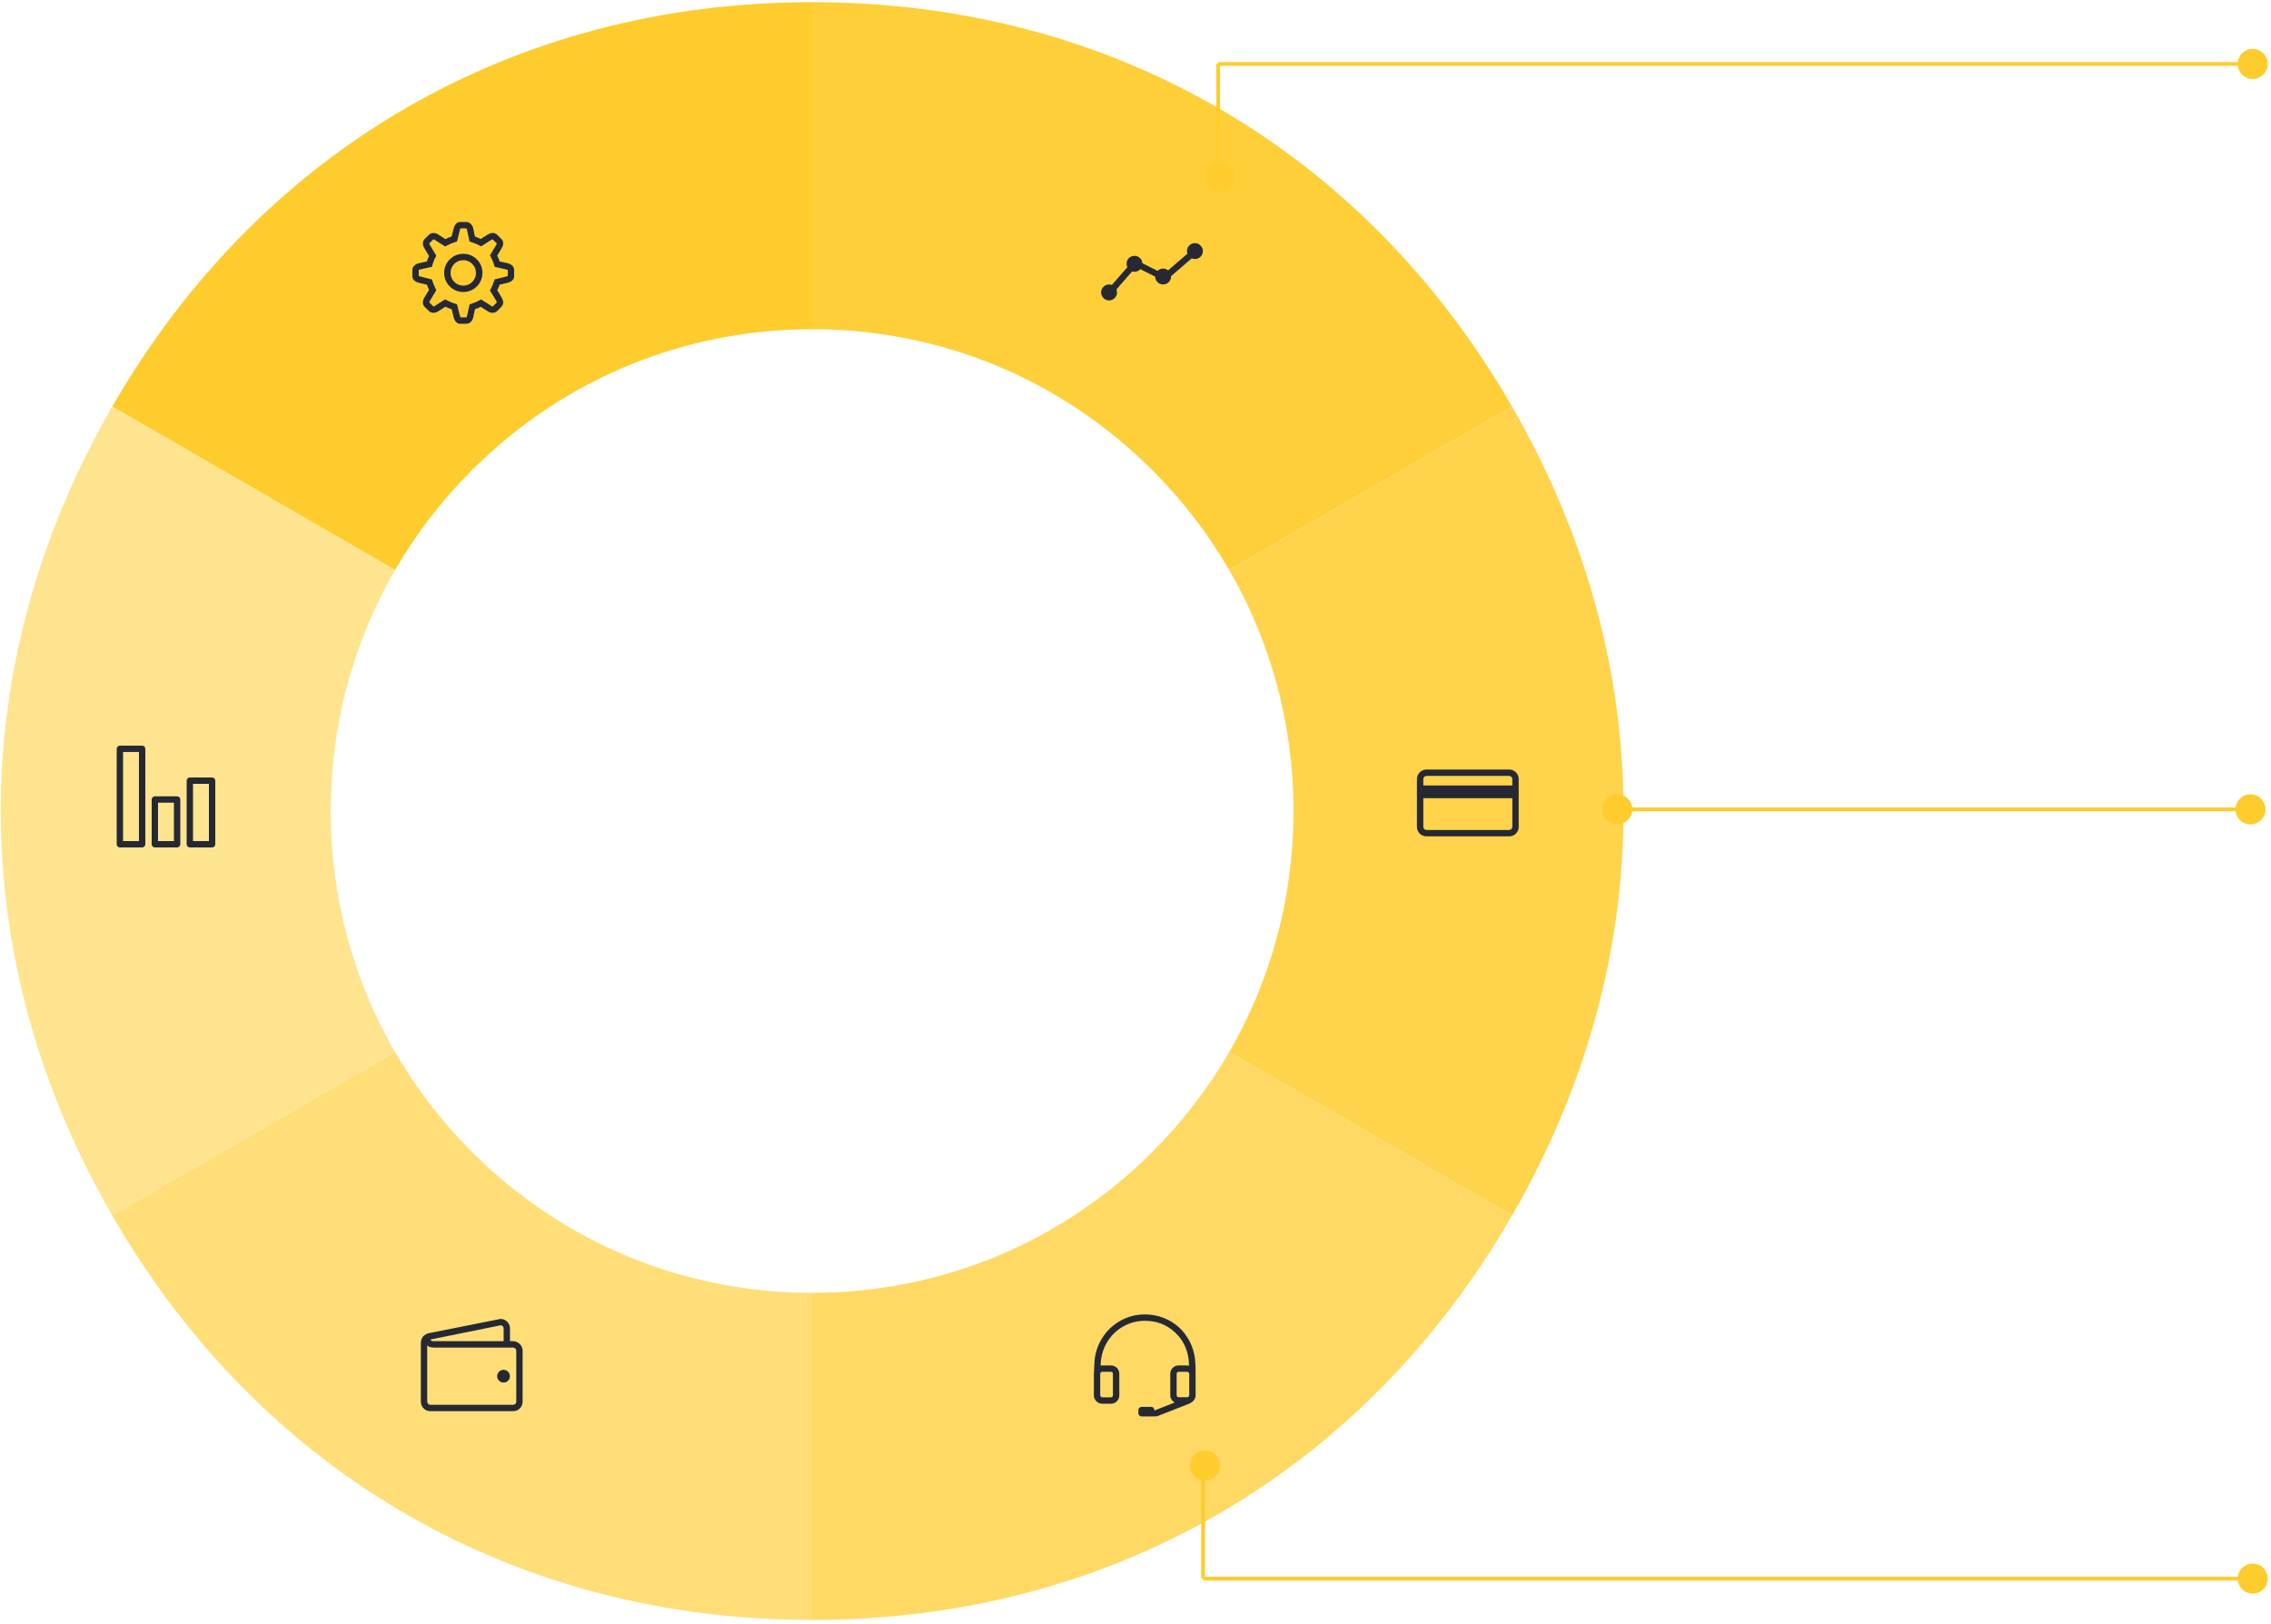
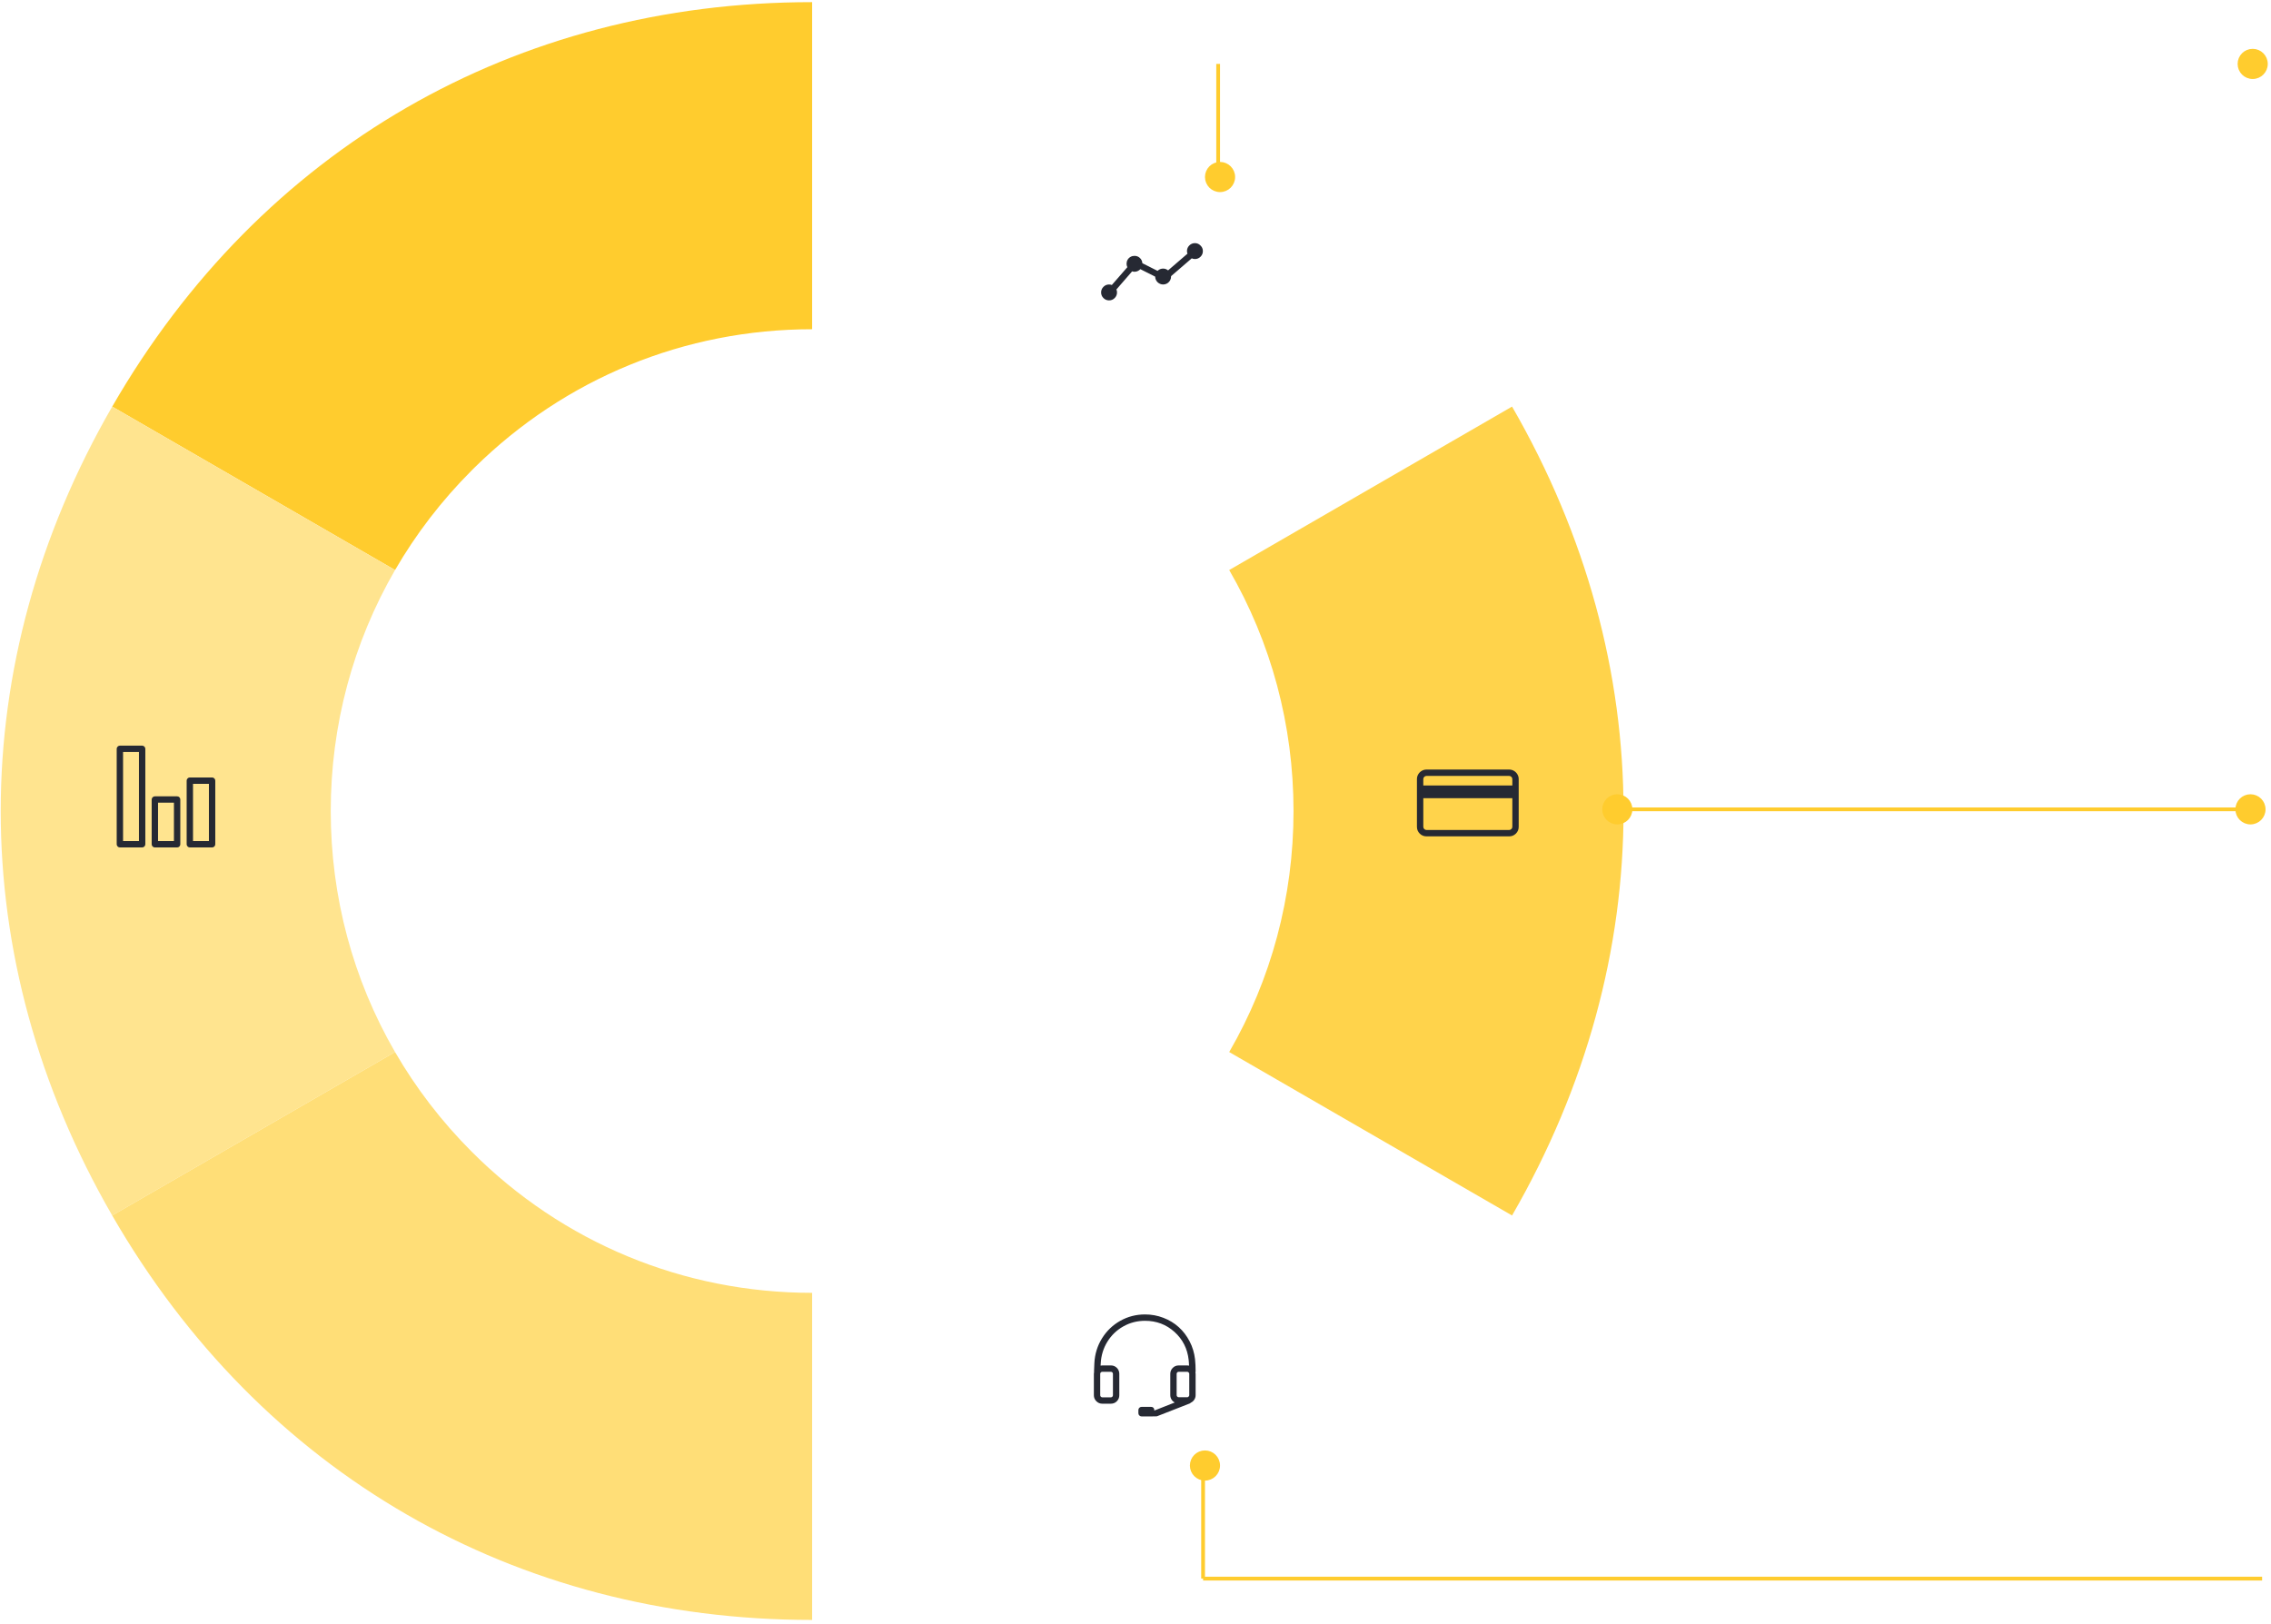
<svg xmlns="http://www.w3.org/2000/svg" width="488" height="349" viewBox="0 0 488 349">
  <g fill="none" fill-rule="evenodd">
    <g>
      <g>
        <g>
          <g>
            <path fill="#FFCC2E" d="M174.358.46v70.297c-27.355 0-53.088 10.557-72.557 29.745l-.588.584c-6.483 6.489-12 13.688-16.478 21.422l-60.78-35.126C55.895 32.005 110.478.46 174.358.46z" transform="translate(-153 -1549) translate(0 1409) translate(153 140) translate(.156)" />
-             <path fill="#262933" d="M108.956 56.577c.17.028.334.085.491.17.584.3.876.727.876 1.282v1.368c0 .342-.136.633-.406.876-.27.242-.59.405-.961.49l-1.772.428c-.129.399-.292.79-.492 1.175l.94 1.581c.2.328.31.655.331.983.021.327-.089.648-.331.961l-.96.961c-.286.257-.613.381-.983.374-.37-.007-.705-.11-1.004-.31l-1.537-.982c-.399.213-.812.384-1.239.512l-.384 1.774c-.043.227-.128.445-.256.651-.128.207-.3.378-.513.513-.213.135-.441.203-.683.203h-1.367c-.341 0-.633-.135-.875-.406-.242-.27-.406-.591-.491-.961l-.427-1.752c-.086-.029-.175-.06-.267-.096l-.555-.214c-.093-.036-.182-.075-.267-.117l-.257-.129-1.58 1.004c-.285.2-.612.303-.982.31-.37.007-.698-.117-.982-.374l-.983-.961c-.242-.313-.352-.634-.33-.961.02-.328.131-.655.33-.983l1.004-1.666c-.185-.37-.334-.734-.448-1.09l-1.773-.427c-.37-.086-.69-.25-.96-.491-.271-.243-.406-.534-.406-.876v-1.368c0-.37.138-.687.416-.95.278-.264.594-.431.95-.502l1.751-.385c.114-.37.27-.762.47-1.175l-1.004-1.666c-.199-.328-.31-.655-.33-.983-.022-.327.088-.648.33-.961l.983-.961c.17-.171.377-.282.619-.331.242-.05.48-.05.715 0s.445.138.63.267l1.58 1.004c.214-.114.431-.218.652-.31.22-.093.444-.175.672-.246l.449-1.752c.085-.37.245-.69.48-.96.235-.272.53-.407.886-.407h1.367c.356 0 .669.139.94.417.27.277.44.587.512.929l.384 1.795c.057.014.118.032.182.053.064.021.124.043.181.064.057.021.118.046.182.075.064.028.124.053.181.075.057.02.114.046.171.074l.342.171 1.537-.982c.143-.086.3-.157.47-.214.17-.057.345-.09.523-.096.178-.007.356.021.534.085.178.064.331.16.46.289l.96.961c.17.17.278.377.32.62.043.242.032.473-.032.694-.064.22-.16.43-.288.63l-.94 1.58c.214.428.385.848.513 1.261l1.75.385zm0 2.713l.021-1.218c-.042-.071-.142-.12-.299-.15l-2.54-.576-.236-.748c-.042-.17-.1-.342-.17-.513-.072-.17-.157-.348-.257-.534l-.341-.683 1.345-2.243c.043-.057.071-.114.085-.171.015-.057.029-.1.043-.128l-.897-.876c-.085 0-.178.028-.277.085l-2.2 1.41-.704-.363c-.342-.171-.69-.313-1.047-.427l-.747-.257-.555-2.585c-.015-.014-.025-.035-.032-.064-.007-.028-.015-.05-.022-.064-.007-.014-.017-.028-.032-.043l-.021-.064h-1.26c-.071.086-.12.2-.15.342l-.619 2.478-.726.235c-.384.128-.754.285-1.11.47l-.705.363-2.285-1.452-.234-.107-.897.897c0 .043.014.096.042.16.029.065.057.125.086.182l1.388 2.307-.342.662c-.17.357-.299.684-.384.983l-.235.748-2.584.577c-.028 0-.06.01-.096.032-.036.021-.064.039-.085.053-.022.014-.04.021-.054.021v1.26c.086.058.2.1.342.13l2.498.64.235.726c.1.285.228.584.385.898l.32.662-1.388 2.328c-.071.114-.114.221-.128.32l.897.877c.085 0 .178-.036.277-.107l2.242-1.431.705.363c.043.028.085.053.128.074.043.022.082.04.118.054.035.014.074.032.117.053.043.022.085.04.128.054.043.014.085.032.128.053.043.021.086.04.128.054l.128.042c.043.014.082.029.118.043.035.014.075.028.117.043l.726.235.64 2.52c.03.114.072.214.13.3h1.238c.028-.029.057-.068.085-.118.028-.05.05-.103.064-.16l.555-2.542.748-.257c.113-.028.227-.067.341-.117l.342-.15c.114-.05.228-.103.342-.16l.704-.363 2.242 1.431c.015.014.043.032.086.054.042.021.092.039.15.053l.896-.897c-.014-.1-.057-.214-.128-.342l-1.345-2.222.341-.683c.086-.157.16-.317.225-.481.064-.164.124-.331.181-.502l.235-.705 2.541-.64.128-.044c.043-.014.078-.028.107-.042.028-.015.05-.029.064-.043zm-6.662-3.546c.811.797 1.217 1.766 1.217 2.905 0 .555-.107 1.086-.32 1.592-.214.505-.506.943-.876 1.313s-.808.663-1.313.876c-.506.214-1.043.32-1.612.32-1.125 0-2.09-.398-2.894-1.196-.804-.797-1.206-1.766-1.206-2.905 0-1.14.402-2.108 1.206-2.905.805-.798 1.773-1.197 2.904-1.197 1.132 0 2.096.4 2.894 1.197zm-.983 4.849c.541-.541.812-1.19.812-1.944 0-.755-.267-1.4-.8-1.933-.535-.534-1.179-.801-1.933-.801-.755 0-1.399.267-1.933.8-.534.535-.8 1.18-.8 1.934 0 .755.266 1.4.8 1.933.534.534 1.178.801 1.933.801.754 0 1.395-.263 1.921-.79z" transform="translate(-153 -1549) translate(0 1409) translate(153 140) translate(.156)" />
            <path fill="#FFE48F" d="M23.955 87.382l60.78 35.126c-9.016 15.573-13.82 33.314-13.82 51.795 0 18.48 4.804 36.221 13.82 51.794l-60.78 35.126c-31.94-55.376-31.94-118.466 0-173.841z" transform="translate(-153 -1549) translate(0 1409) translate(153 140) translate(.156)" />
            <path fill="#262933" d="M30.387 167.085c.185 0 .345.068.48.203.136.136.203.296.203.48v13.673c0 .185-.067.346-.203.48-.135.136-.295.204-.48.204h-4.783c-.185 0-.345-.068-.48-.203-.136-.135-.203-.296-.203-.48v-13.673c0-.185.067-.345.202-.48.136-.136.296-.204.48-.204h4.784zm-.683 13.673v-12.305h-3.417v12.305h3.417zm8.2-9.614c.184 0 .345.068.48.203.135.136.203.296.203.48v9.614c0 .185-.068.346-.203.48-.135.136-.296.204-.48.204H33.12c-.2 0-.363-.068-.49-.203-.129-.135-.193-.296-.193-.48v-9.614c0-.185.064-.345.192-.48.128-.136.292-.204.491-.204h4.783zm-.684 9.614v-8.247h-3.416v8.247h3.416zm8.2-20.509c.185 0 .345.068.48.203s.203.296.203.48v20.51c0 .184-.068.345-.203.48s-.295.203-.48.203h-4.783c-.185 0-.346-.068-.48-.203-.136-.135-.204-.296-.204-.48v-20.51c0-.184.068-.345.203-.48s.296-.203.48-.203h4.784zm-.684 20.509v-19.142H41.32v19.142h3.416z" transform="translate(-153 -1549) translate(0 1409) translate(153 140) translate(.156) matrix(-1 0 0 1 71.024 0)" />
            <path fill="#FFDE77" d="M84.736 226.098c4.477 7.734 9.994 14.933 16.477 21.422 19.537 19.558 45.514 30.328 73.145 30.328h.001v70.297c-63.881 0-118.465-31.545-150.404-86.922z" transform="translate(-153 -1549) translate(0 1409) translate(153 140) translate(.156)" />
-             <path fill="#262933" d="M112.145 288.624v12.604c0 .57-.2 1.054-.598 1.453-.399.398-.883.598-1.452.598H92.329c-.57 0-1.054-.2-1.452-.598-.399-.4-.598-.883-.598-1.453V290.29c0-.555.2-1.032.598-1.431.398-.399.875-.605 1.43-.62h.684v-2.734c0-.37.092-.712.277-1.025.185-.314.434-.563.748-.748.313-.185.655-.278 1.025-.278l15.438 3.076c.356.1.655.242.897.428.242.185.413.388.512.608.1.221.168.413.203.577.036.164.054.324.054.48zm-17.788-3.12v2.735h15.054c.157.015.289-.01.396-.074.106-.064.177-.129.213-.193l.053-.096-15.075-3.055c-.185.015-.338.086-.46.214-.12.128-.18.285-.18.47zm16.421 15.724v-12.305c0 .214-.135.381-.406.502-.27.121-.59.182-.96.182H92.328c-.185 0-.345.067-.48.203-.136.135-.204.295-.204.48v10.938c0 .185.068.345.203.48.136.136.296.204.48.204h17.767c.185 0 .345-.068.48-.203.135-.136.203-.296.203-.481zm-15.438-6.43c.27.27.405.594.405.972 0 .377-.135.698-.405.961-.27.264-.595.395-.972.395s-.698-.131-.96-.395c-.264-.263-.396-.584-.396-.961 0-.378.132-.702.395-.972s.584-.406.961-.406.701.135.972.406z" transform="translate(-153 -1549) translate(0 1409) translate(153 140) translate(.156) matrix(-1 0 0 1 202.424 0)" />
-             <path fill="#FFD964" d="M263.98 226.098l60.78 35.125c-31.94 55.377-86.523 86.922-150.402 86.922v-70.297c27.63 0 53.606-10.77 73.145-30.329 6.483-6.489 11.999-13.687 16.477-21.421z" transform="translate(-153 -1549) translate(0 1409) translate(153 140) translate(.156)" />
            <path fill="#262933" d="M256.762 294.75c0 .058-.014.122-.043.193.029.114.043.22.043.32v4.572c0 .356-.096.68-.288.972-.192.292-.445.51-.758.652l-.075.074c-.021.022-.046.04-.075.054l-.085.043-7.047 2.755-1.217.022h-2.071c-.185 0-.345-.068-.48-.203-.136-.136-.203-.296-.203-.48v-.685c0-.199.067-.363.202-.49.136-.13.296-.193.48-.193h2.05c.129 0 .246.028.353.085.107.057.189.14.246.246.057.107.085.224.085.352v.107l4.399-1.73c-.3-.157-.534-.378-.705-.662-.17-.285-.256-.591-.256-.919v-4.572c0-.498.174-.925.523-1.281.349-.356.78-.534 1.292-.534h1.815c.128 0 .263.014.406.042l-.043-.747c-.014-.228-.028-.392-.043-.492-.27-2.421-1.288-4.425-3.053-6.013s-3.872-2.382-6.32-2.382c-1.68 0-3.232.398-4.656 1.196-1.423.797-2.57 1.898-3.438 3.3-.868 1.403-1.345 2.966-1.43 4.69v.053c0 .036-.004.071-.011.107-.007.035-.01.078-.01.128v.16c.113-.028.234-.042.362-.042h1.837c.341 0 .65.081.928.245.278.164.495.385.652.662.156.278.235.58.235.908v4.593c0 .499-.175.926-.524 1.282-.348.356-.779.534-1.291.534h-1.837c-.498 0-.925-.178-1.281-.534-.356-.356-.534-.783-.534-1.282v-4.593c0-.042.004-.085.01-.128l.022-.128c.007-.043.01-.085.01-.128v-.32l.065-1.603c.1-1.951.648-3.728 1.644-5.33.997-1.602 2.306-2.859 3.93-3.77 1.622-.912 3.394-1.368 5.316-1.368 1.381 0 2.698.242 3.95.727 1.253.484 2.35 1.15 3.289 1.997.94.847 1.719 1.866 2.338 3.055.62 1.19 1.007 2.467 1.164 3.835.085.783.128 1.666.128 2.649zm-20.05.065c-.058 0-.115.01-.172.032-.057.021-.106.053-.15.096-.042.043-.074.092-.095.15-.022.056-.032.113-.032.17v4.593c0 .114.043.218.128.31.085.093.192.139.32.139h1.837c.128 0 .234-.046.32-.139.085-.092.128-.196.128-.31v-4.593c0-.057-.01-.114-.032-.17-.021-.058-.053-.107-.096-.15-.043-.043-.09-.075-.139-.096-.05-.022-.11-.032-.181-.032h-1.837zm15.972.448v4.572c0 .114.042.217.128.31.085.092.192.139.32.139h1.815c.085 0 .16-.022.224-.064.064-.043.118-.1.16-.171.043-.072.064-.143.064-.214v-4.572c0-.085-.02-.16-.064-.224-.042-.064-.096-.117-.16-.16s-.139-.064-.224-.064h-1.815c-.057 0-.107.007-.15.021-.042.014-.081.036-.117.064-.036.029-.068.06-.096.096-.029.036-.05.079-.064.128-.014.05-.021.097-.021.14z" transform="translate(-153 -1549) translate(0 1409) translate(153 140) translate(.156)" />
            <path fill="#FFD34B" d="M324.76 87.382c31.94 55.375 31.94 118.465 0 173.841l-60.78-35.126c9.016-15.573 13.82-33.315 13.82-51.795 0-18.48-4.804-36.22-13.82-51.794l60.78-35.126z" transform="translate(-153 -1549) translate(0 1409) translate(153 140) translate(.156)" />
            <path fill="#262933" d="M324.137 165.386c.37 0 .712.093 1.025.278.314.185.563.435.748.748.185.313.277.655.277 1.025v10.254c0 .57-.199 1.054-.598 1.453-.398.399-.882.598-1.452.598h-17.766c-.57 0-1.053-.2-1.452-.598-.398-.399-.598-.883-.598-1.453v-10.254c0-.37.093-.712.278-1.025.185-.313.434-.563.747-.748.314-.185.655-.278 1.025-.278h17.766zm-17.766 1.368c-.185 0-.345.067-.48.203-.135.135-.203.295-.203.48v1.367h19.133v-1.367c0-.185-.068-.345-.203-.48-.135-.136-.296-.203-.48-.203H306.37zm17.766 11.621c.185 0 .346-.068.48-.203.136-.135.204-.295.204-.48v-6.153h-19.133v6.152c0 .186.068.346.203.481s.295.203.48.203h17.766z" transform="translate(-153 -1549) translate(0 1409) translate(153 140) translate(.156)" />
-             <path fill="#FFCF39" d="M174.358.46c63.88 0 118.463 31.545 150.402 86.922l-60.78 35.126c-4.478-7.734-9.994-14.934-16.477-21.423-19.539-19.557-45.516-30.328-73.145-30.328V.46z" transform="translate(-153 -1549) translate(0 1409) translate(153 140) translate(.156)" />
            <path fill="#262933" d="M257.81 52.766c.341.328.512.726.512 1.196s-.167.873-.502 1.207c-.334.335-.736.502-1.206.502-.242 0-.47-.05-.683-.15l-4.442 3.825v.085c0 .129-.014.257-.043.385-.028.128-.07.25-.128.363-.057.114-.124.22-.203.32-.078.1-.167.19-.267.268-.1.078-.206.146-.32.202-.114.057-.235.1-.363.129-.128.028-.256.042-.384.042-.228 0-.449-.046-.662-.138-.214-.093-.395-.214-.545-.364-.15-.15-.27-.327-.363-.534-.092-.206-.139-.423-.139-.651l-3.181-1.603c-.171.171-.363.307-.577.406-.213.1-.441.15-.683.15-.157 0-.327-.029-.512-.086l-3.374 3.889c.085.213.128.427.128.64 0 .47-.167.873-.502 1.207-.335.335-.737.502-1.206.502-.47 0-.872-.167-1.207-.502-.334-.334-.502-.737-.502-1.207 0-.47.168-.872.502-1.207.335-.334.737-.502 1.207-.502.199 0 .398.036.597.107l3.332-3.824c-.114-.242-.171-.484-.171-.726 0-.313.074-.602.224-.865.15-.264.356-.47.62-.62.263-.15.55-.224.864-.224.456 0 .843.153 1.164.46.32.305.494.68.523 1.12l3.267 1.646c.342-.328.74-.492 1.196-.492.384 0 .74.128 1.067.385l4.164-3.59c-.07-.199-.106-.384-.106-.555 0-.47.167-.872.501-1.207.335-.334.737-.502 1.207-.502.47 0 .868.171 1.196.513z" transform="translate(-153 -1549) translate(0 1409) translate(153 140) translate(.156)" />
          </g>
          <g fill="#FFCC2E" stroke="#FFCC2E" stroke-width=".81" transform="translate(-153 -1549) translate(0 1409) translate(153 140) translate(344.7 171.1)">
            <path stroke-linecap="square" d="M138.889 2.836L4.454 2.836" />
            <ellipse cx="2.834" cy="2.836" rx="2.834" ry="2.836" />
            <ellipse cx="138.889" cy="2.836" rx="2.834" ry="2.836" />
          </g>
          <g fill="#FFCC2E" stroke="#FFCC2E" stroke-width=".81" transform="translate(-153 -1549) translate(0 1409) translate(153 140) matrix(-1 0 0 1 486.9 10.9)">
-             <path stroke-linecap="square" d="M224.733 2.836L6.074 2.836M225.138 3.241L225.138 27.547" />
+             <path stroke-linecap="square" d="M224.733 2.836M225.138 3.241L225.138 27.547" />
            <ellipse cx="2.834" cy="2.836" rx="2.834" ry="2.836" />
            <ellipse cx="224.733" cy="27.142" rx="2.834" ry="2.836" />
          </g>
          <g fill="#FFCC2E" stroke="#FFCC2E" stroke-width=".81" transform="translate(-153 -1549) translate(0 1409) translate(153 140) rotate(180 243.45 171.05)">
            <path stroke-linecap="square" d="M227.972 2.836L1.215 2.836M228.377 3.241L228.377 27.547" />
-             <ellipse cx="2.834" cy="2.836" rx="2.834" ry="2.836" />
            <ellipse cx="227.972" cy="27.142" rx="2.834" ry="2.836" />
          </g>
        </g>
      </g>
    </g>
  </g>
</svg>